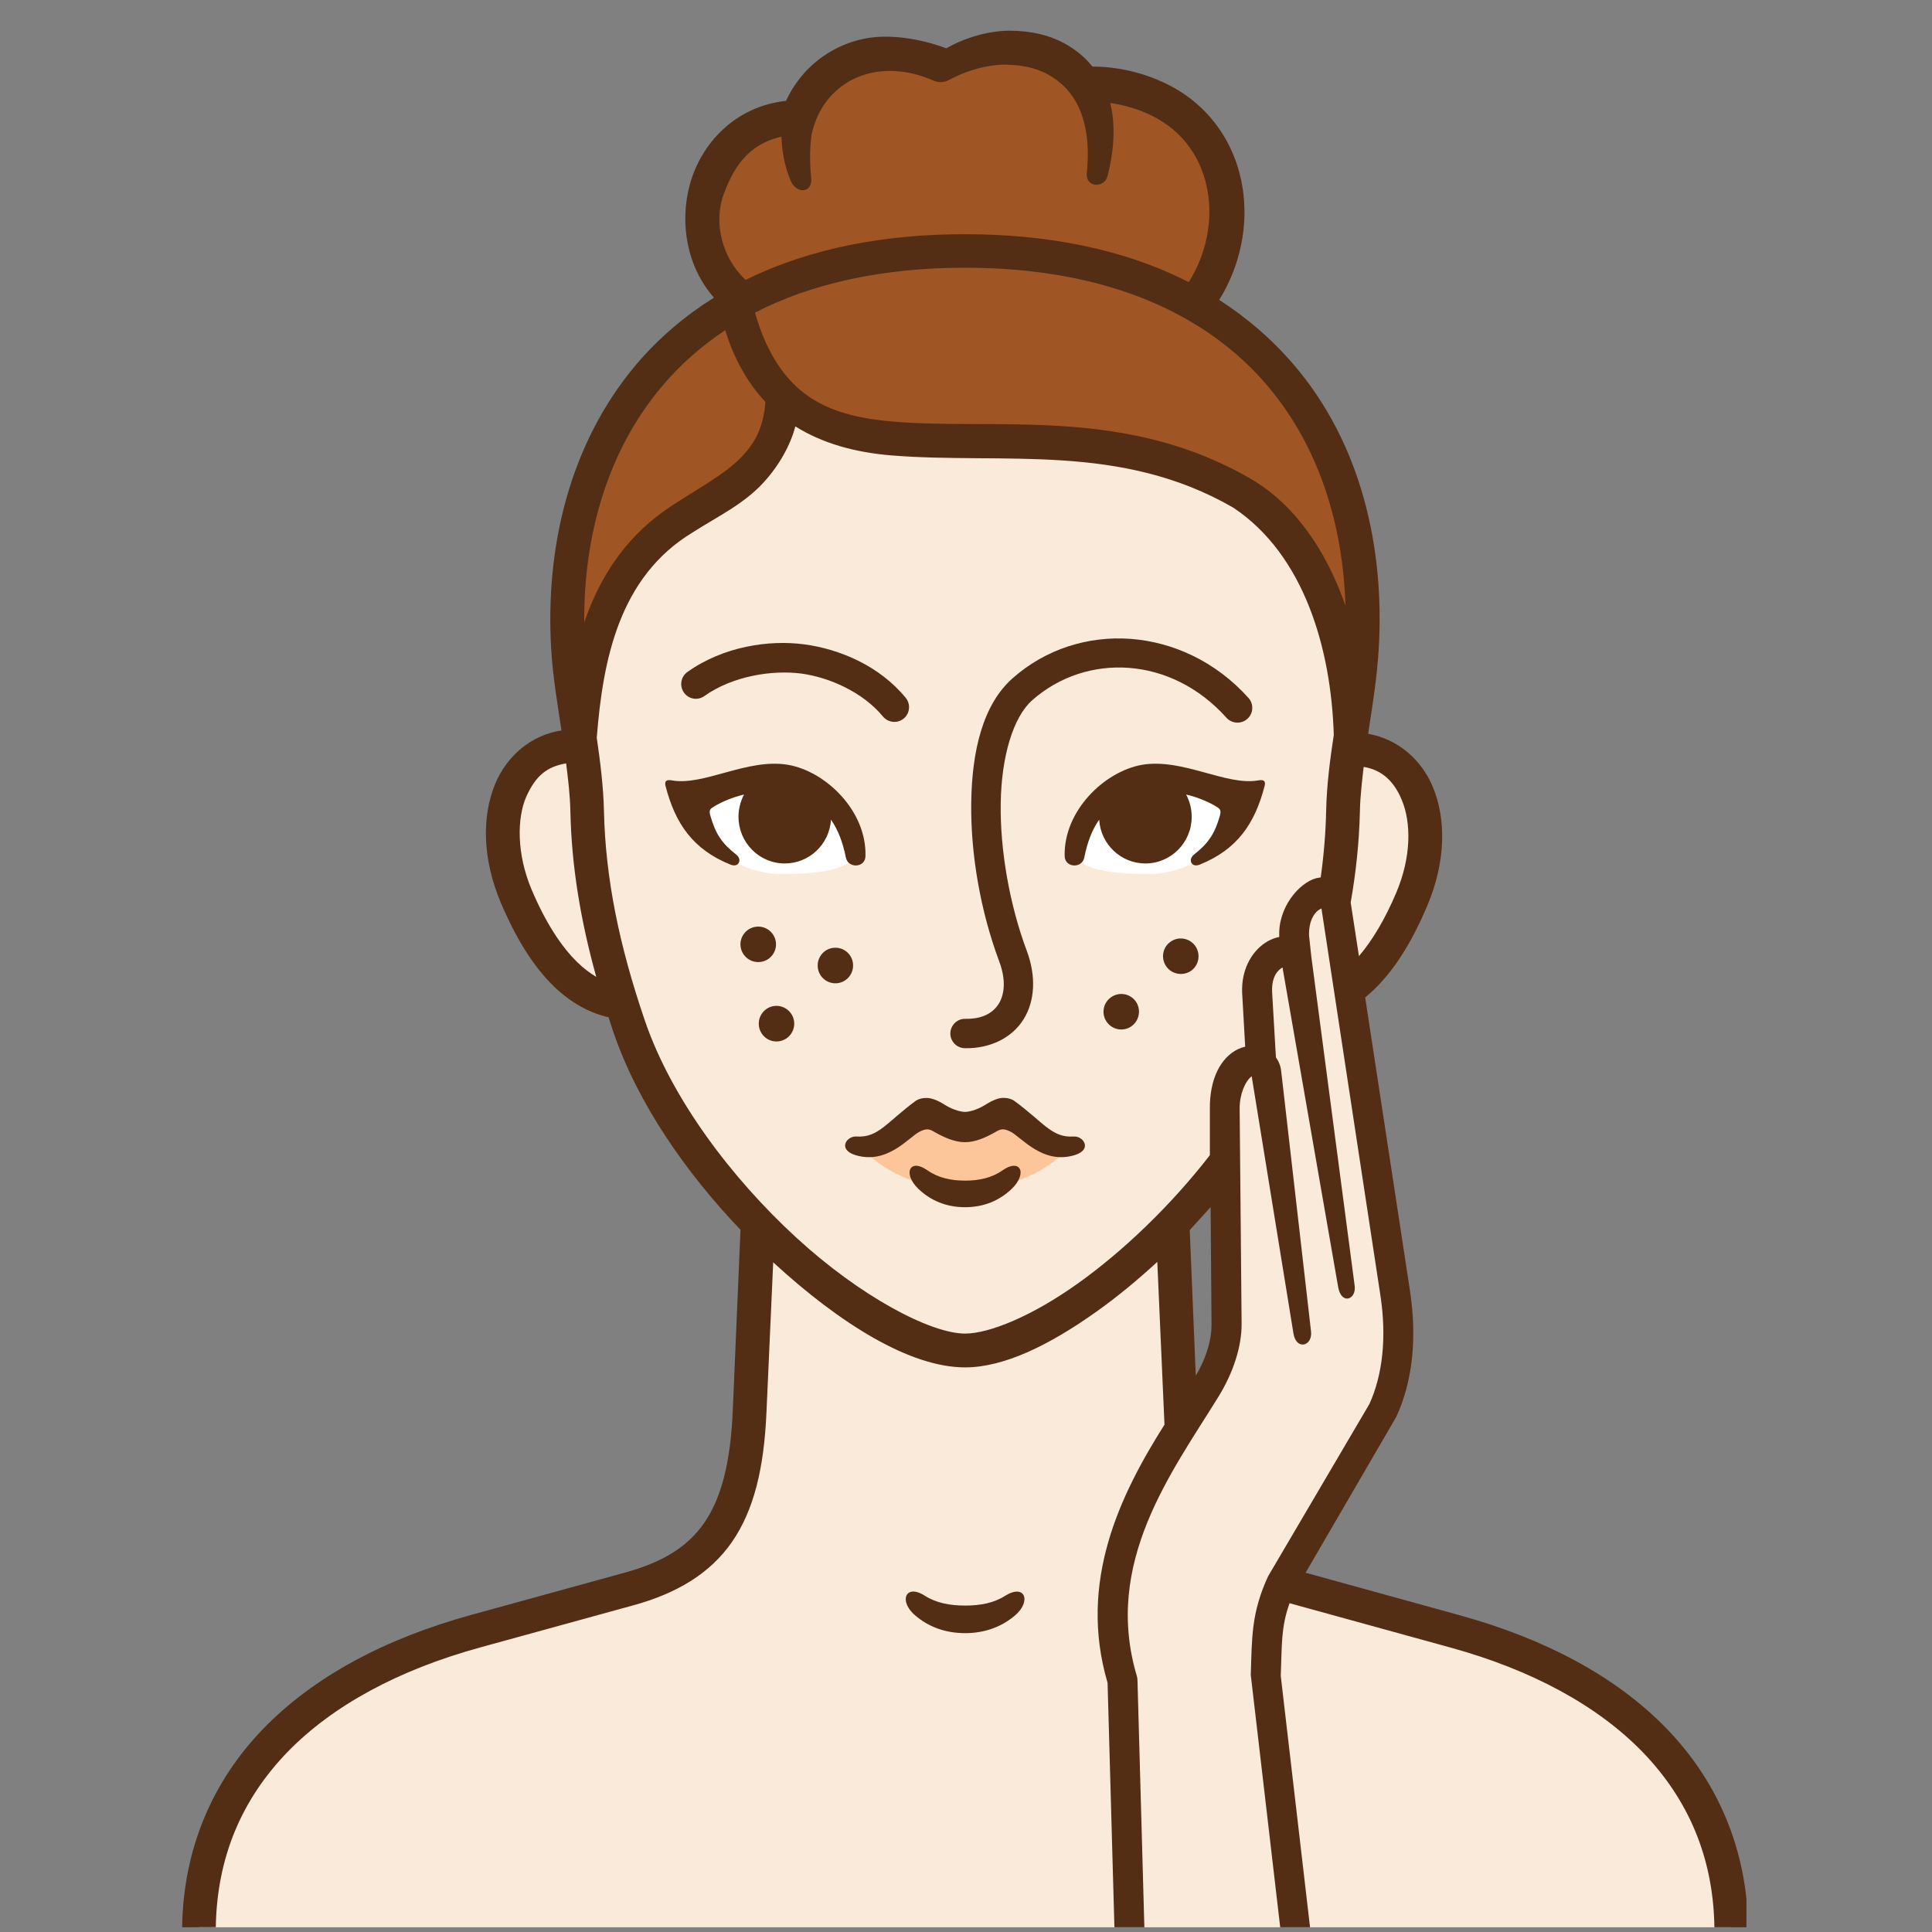
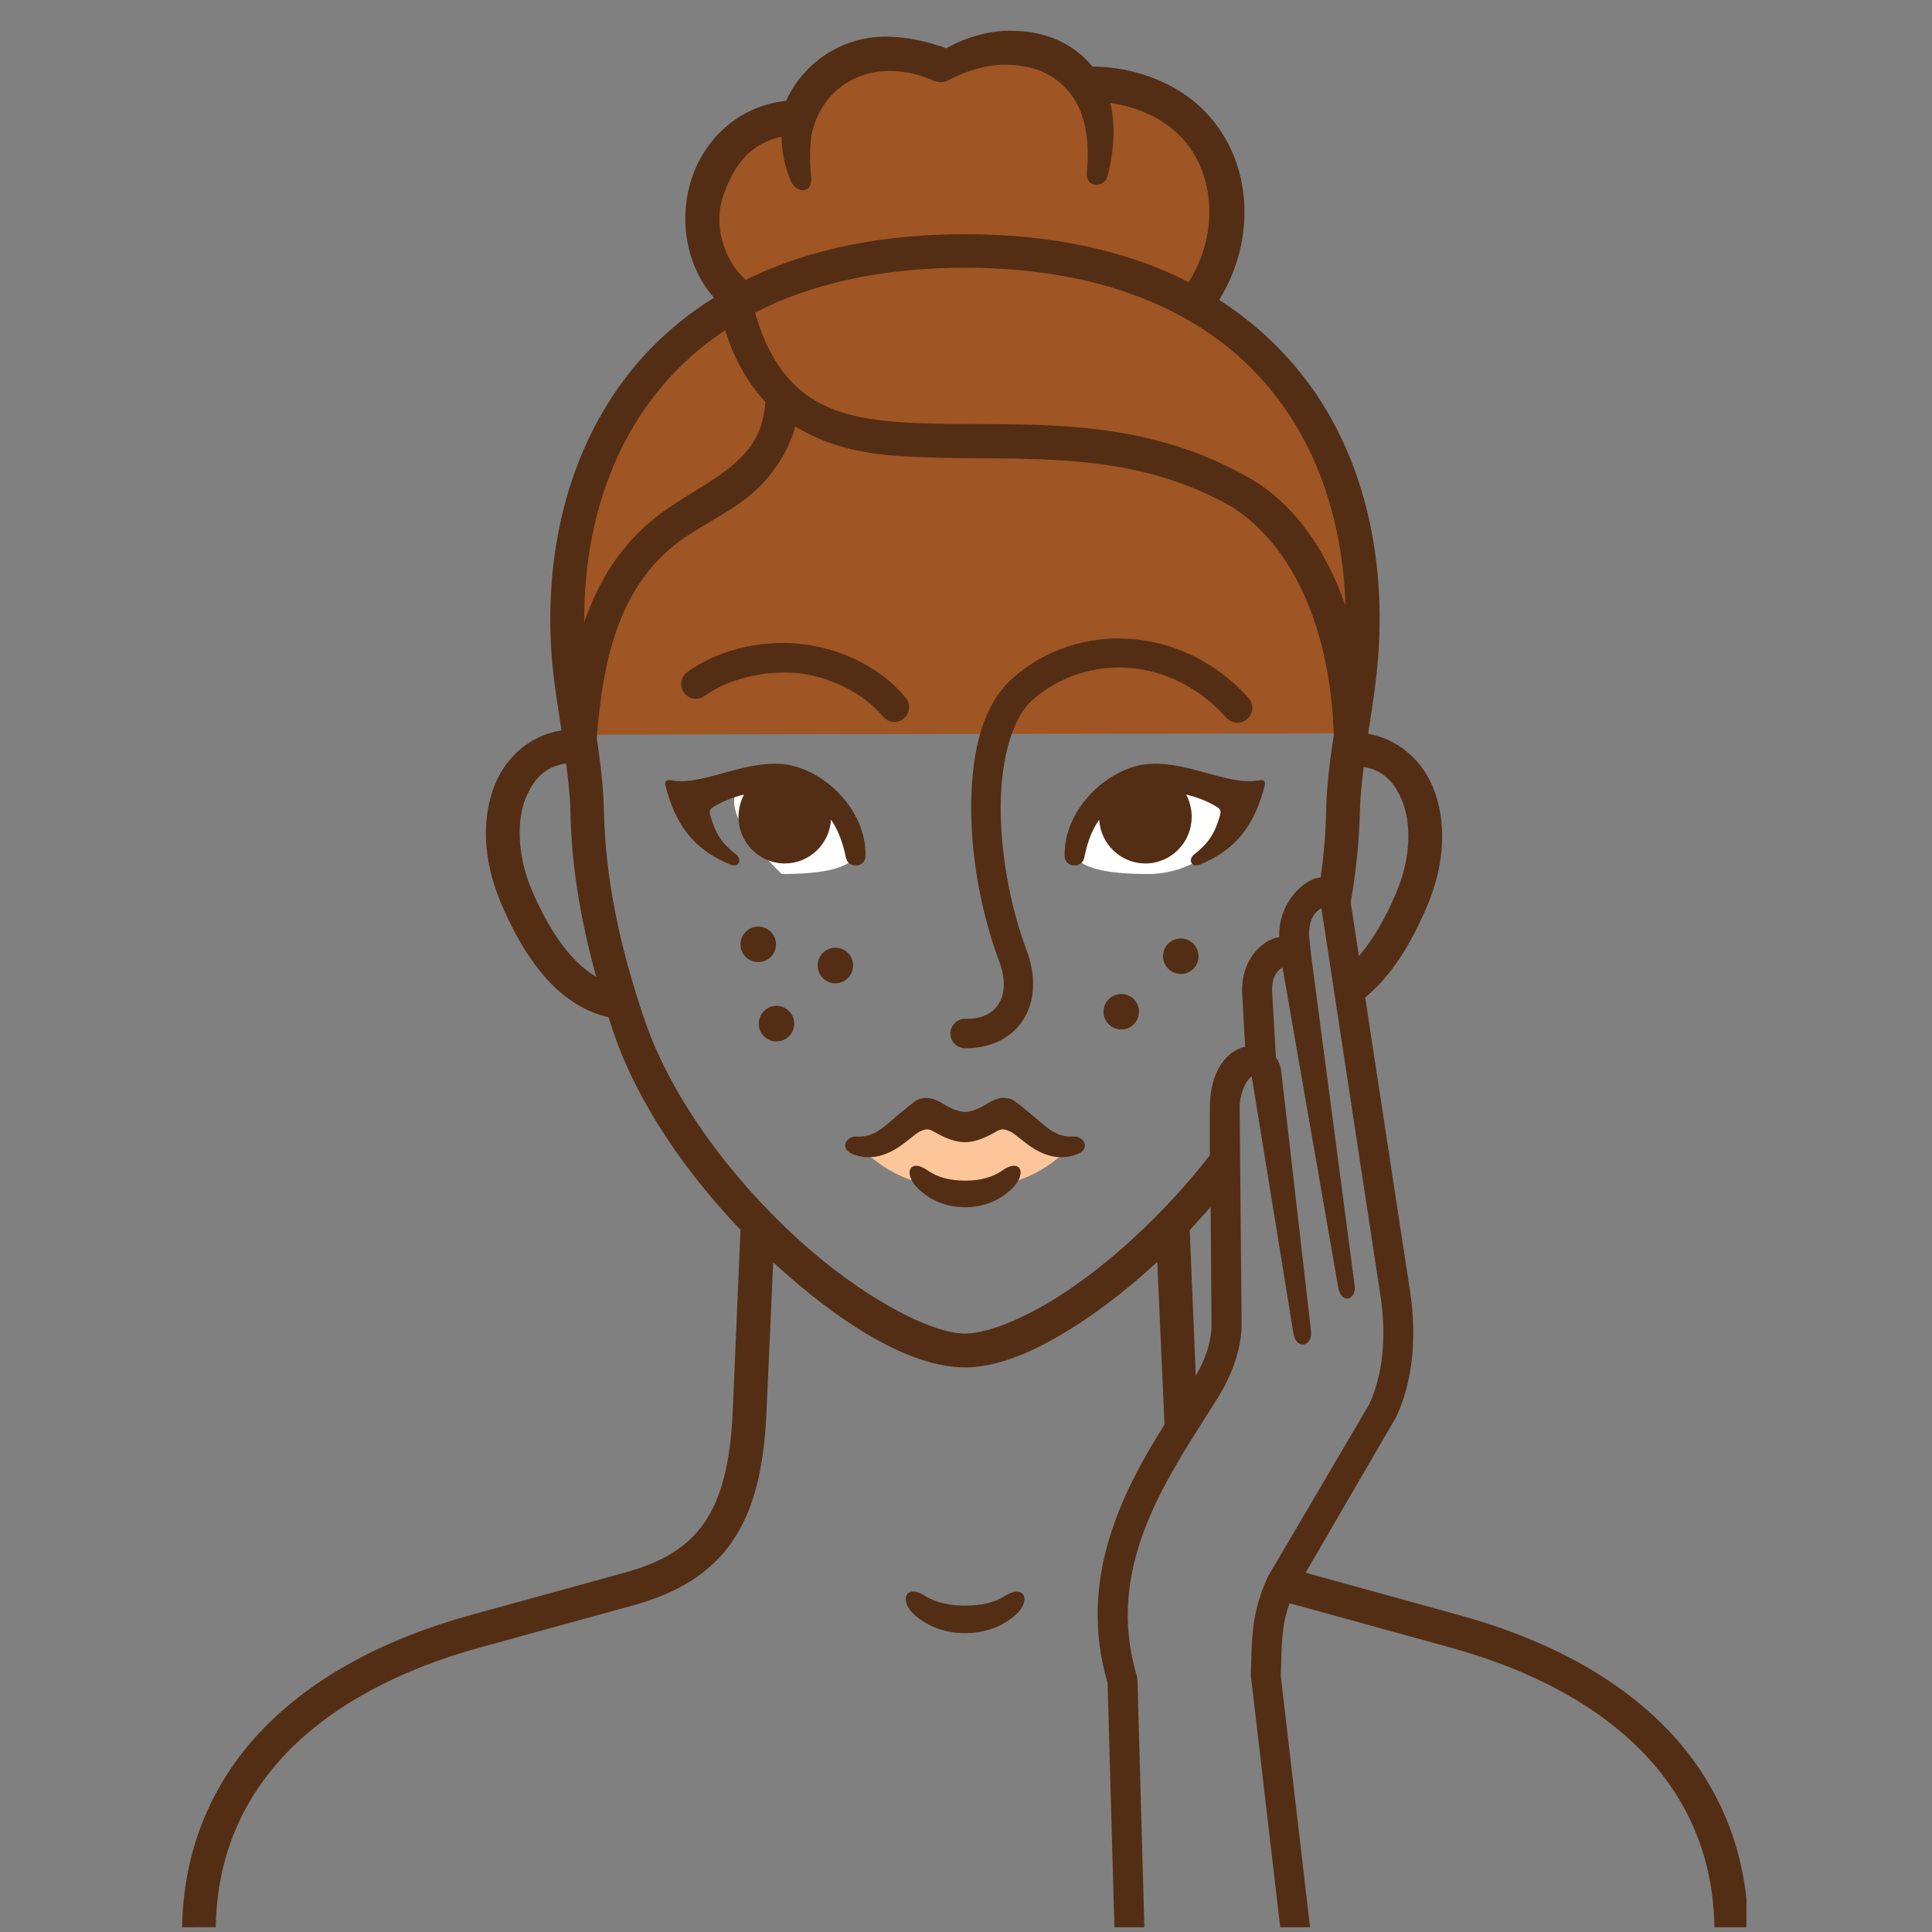
<svg xmlns="http://www.w3.org/2000/svg" width="200" zoomAndPan="magnify" viewBox="0 0 150 150" height="200" preserveAspectRatio="xMidYMid meet" version="1.0">
  <rect x="0" y="0" width="150" height="150" fill="#808080" stroke="none" />
  <defs>
    <clipPath id="f62192d02e">
-       <path d="M 15 29 L 135 29 L 135 149.801 L 15 149.801 Z M 15 29 " clip-rule="nonzero" />
-     </clipPath>
+       </clipPath>
    <clipPath id="aeacb8aa4b">
      <path d="M 14.094 2.051 L 135.594 2.051 L 135.594 149.801 L 14.094 149.801 Z M 14.094 2.051 " clip-rule="nonzero" />
    </clipPath>
  </defs>
  <path fill="#9f5524" d="M 78.609 3.383 C 77.117 3.383 75.332 3.77 73.191 4.746 C 69.887 3.617 65.055 2.637 61.715 8.855 C 55.582 9.25 51.75 17.184 57.188 22.602 C 47.219 28.215 43.449 38.824 44.117 49.414 C 44.266 51.875 44.773 54.48 45.062 57.039 L 104.887 56.93 C 105.254 54.34 105.598 51.812 105.75 49.414 C 106.406 39.012 102.777 28.602 93.219 22.902 C 98.43 14.992 93.398 6.008 84.559 6.395 C 83.262 4.844 81.465 3.402 78.609 3.383 Z M 78.609 3.383 " fill-opacity="1" fill-rule="nonzero" />
  <g clip-path="url(#f62192d02e)">
    <path fill="#faeada" d="M 94.957 89.41 L 95.234 101.73 C 95.289 104.055 94.984 105.398 93.715 107.473 L 91.789 110.637 C 91.734 110.059 91.688 109.465 91.66 108.832 L 91.031 93.891 C 92.383 92.477 93.715 90.977 94.957 89.41 Z M 60.875 29.801 C 60.785 35.371 56.961 36.984 53.117 39.449 C 49.266 41.93 45.293 45.93 44.98 57.18 C 44.961 57.629 45.008 57.582 45.062 58.035 C 39.996 57.719 37.59 63.543 40.168 69.645 C 42.379 74.898 45.316 77.969 49.098 77.969 C 50.949 83.387 54.605 89.508 58.836 93.891 L 58.207 108.832 C 56.43 122.965 48.59 122.668 36.918 125.887 C 23.949 129.453 15.449 138.09 15.449 149.633 L 134.418 149.633 C 134.418 138.051 125.914 129.453 112.953 125.887 L 101.023 122.594 C 100.656 122.496 100.312 122.387 99.973 122.281 L 106.824 110.375 C 108.543 107.383 108.801 104.059 108.316 100.586 L 104.895 76.559 C 106.777 75.176 108.367 72.809 109.703 69.648 C 112.277 63.547 109.875 57.723 104.805 58.039 C 105.004 49.133 101.664 40.547 96.434 37.516 C 87.227 32.191 77.793 33.957 69.391 33.289 C 65.863 33.008 63.098 32.062 60.875 29.801 Z M 60.875 29.801 " fill-opacity="1" fill-rule="nonzero" />
  </g>
  <g clip-path="url(#aeacb8aa4b)">
    <path fill="#532e14" d="M 93.992 93.719 L 94.062 102.758 C 94.082 104.172 93.551 105.617 92.84 106.812 L 92.371 95.504 Z M 105.875 59.543 C 107.289 59.77 108.234 60.66 108.828 62.094 C 109.574 63.867 109.582 66.52 108.406 69.305 C 107.531 71.375 106.551 73.008 105.508 74.234 L 104.867 70.07 C 105.285 67.691 105.527 65.355 105.582 63.012 C 105.605 61.797 105.758 60.566 105.875 59.543 Z M 43.953 59.27 C 44.117 60.531 44.258 61.777 44.285 63.012 C 44.375 67.219 45.062 71.41 46.293 75.844 C 45.809 75.555 45.332 75.195 44.863 74.746 C 43.562 73.492 42.332 71.574 41.27 69.059 C 40.098 66.273 40.137 63.496 40.863 61.848 C 41.613 60.172 42.523 59.512 43.953 59.27 Z M 61.75 33.105 C 63.863 34.43 66.41 35.137 69.277 35.363 C 77.926 36.055 86.988 34.344 95.758 39.418 C 101.262 43.086 103.348 50.375 103.555 57.055 C 103.266 58.965 103.004 60.938 102.961 62.969 C 102.926 64.68 102.781 66.391 102.539 68.121 C 102.418 68.141 102.312 68.16 102.188 68.184 C 100.871 68.539 99.199 70.449 99.324 72.746 C 99.02 72.801 98.723 72.918 98.441 73.07 C 97.301 73.711 96.352 75.152 96.441 77.105 L 96.676 81.262 C 96.477 81.309 96.281 81.379 96.09 81.469 C 94.785 82.117 93.906 83.75 93.934 86.102 L 93.934 89.688 C 90.863 93.645 87.164 97.168 83.672 99.656 C 80.18 102.152 76.828 103.539 74.93 103.539 C 72.25 103.539 66.785 100.656 61.805 96.07 C 56.82 91.492 52.148 85.316 50.078 79.27 C 48.066 73.395 47.008 68.176 46.891 62.969 C 46.844 61.02 46.602 59.125 46.332 57.281 C 46.809 51.277 48.035 44.789 53.812 41.316 C 55.676 40.117 57.746 39.152 59.301 37.441 C 60.527 36.09 61.371 34.547 61.75 33.105 Z M 56.305 25.637 C 56.512 26.285 56.734 26.918 56.996 27.492 C 57.652 28.961 58.473 30.188 59.426 31.207 C 59.273 33.27 58.555 34.496 57.457 35.594 C 56.215 36.836 54.367 37.84 52.395 39.109 C 49.703 40.832 47.039 43.453 45.359 48.32 C 45.312 41.559 47.176 34.984 51.398 29.992 C 52.773 28.359 54.402 26.898 56.305 25.637 Z M 74.91 20.785 C 86.125 20.785 93.797 24.492 98.441 29.992 C 102.395 34.668 104.273 40.734 104.461 47.031 C 102.941 42.637 100.438 39.102 97.074 37.156 C 87.422 31.574 77.621 33.395 69.48 32.746 C 64.414 32.34 61.352 30.844 59.383 26.438 C 59.094 25.789 58.852 25.059 58.617 24.273 C 62.84 22.086 68.328 20.785 74.91 20.785 Z M 81.32 5.754 C 83.352 6.852 84.812 9.105 84.379 13.441 C 84.27 14.578 85.738 14.613 85.984 13.691 C 86.551 11.477 86.586 9.574 86.199 7.996 C 87.289 8.152 88.367 8.465 89.375 8.953 C 91.961 10.215 93.383 12.441 93.785 15 C 94.141 17.254 93.645 19.75 92.293 21.906 C 87.234 19.32 81.301 18.184 74.91 18.184 C 68.844 18.184 62.984 19.211 57.891 21.734 C 56.09 20.059 55.363 17.352 56.188 15.074 C 57.117 12.551 58.387 11.145 60.672 10.609 C 60.707 11.676 60.879 12.84 61.402 14.062 C 61.824 15.039 63.102 15.055 62.977 13.785 C 62.852 12.531 62.879 11.434 63.004 10.477 C 63.219 9.457 63.625 8.602 64.129 7.918 C 65.867 5.574 69.098 4.773 72.473 6.258 C 72.852 6.43 73.285 6.41 73.652 6.223 C 75.16 5.41 76.746 5.012 78.051 5.023 C 79.355 5.031 80.426 5.277 81.32 5.754 Z M 73.469 3.75 C 71.336 2.961 68.969 2.617 67.059 3.012 C 65.016 3.445 63.199 4.582 61.93 6.301 C 61.578 6.77 61.281 7.285 61.027 7.832 C 57.105 8.25 54.422 11.113 53.547 14.367 C 52.758 17.316 53.316 20.703 55.43 23.109 C 53.215 24.5 51.18 26.203 49.402 28.293 C 44.223 34.422 42.301 42.516 42.801 50.5 C 42.926 52.547 43.277 54.625 43.594 56.711 C 41.234 57.07 39.363 58.684 38.457 60.836 C 37.375 63.426 37.473 66.738 38.875 70.066 C 40.031 72.793 41.379 75.023 43.047 76.625 C 44.27 77.797 45.691 78.629 47.25 78.98 C 47.375 79.359 47.484 79.734 47.617 80.113 C 49.516 85.684 53.262 91.055 57.492 95.48 L 56.891 109.551 C 56.715 113.625 55.977 116.355 54.676 118.238 C 53.367 120.113 51.469 121.285 48.488 122.105 L 36.562 125.387 C 29.918 127.219 24.375 130.156 20.441 134.219 C 16.508 138.277 14.23 143.531 14.141 149.633 L 16.754 149.625 C 16.844 144.145 18.805 139.668 22.316 136.031 C 25.836 132.41 30.938 129.652 37.258 127.914 L 49.184 124.633 C 52.516 123.715 55.105 122.195 56.816 119.738 C 58.531 117.27 59.32 114 59.508 109.652 L 60.031 98.008 C 65.27 102.82 70.68 106.164 74.93 106.164 C 77.934 106.164 81.445 104.461 85.172 101.805 C 86.73 100.695 88.305 99.398 89.852 97.973 L 90.41 110.609 C 86.973 116.051 83.68 122.785 85.992 130.66 L 86.523 149.633 L 88.848 149.633 L 88.316 130.543 C 88.316 130.406 88.305 130.281 88.273 130.156 C 85.625 121.34 90.953 114.34 94.598 108.445 C 95.742 106.59 96.418 104.543 96.398 102.738 L 96.246 86.086 C 96.238 84.977 96.66 83.965 97.18 83.559 L 100.422 103.523 C 100.637 104.867 101.918 104.516 101.789 103.379 L 99.469 83.145 C 99.426 82.766 99.289 82.406 99.062 82.098 L 98.766 77.016 C 98.723 75.801 99.207 75.324 99.574 75.113 L 103.895 99.93 C 104.141 101.328 105.316 100.918 105.176 99.828 L 101.805 74.23 L 101.637 72.656 C 101.59 71.652 101.969 70.797 102.598 70.535 L 107.18 100.613 C 107.664 103.793 107.359 106.75 106.309 109.027 L 98.457 122.379 C 97.125 125.254 97.207 127.227 97.109 130.039 L 99.395 149.633 L 101.711 149.633 L 99.438 130.121 C 99.531 127.676 99.457 126.324 100.121 124.473 L 112.609 127.914 C 118.922 129.652 124.016 132.41 127.535 136.031 C 131.043 139.668 133.023 144.152 133.105 149.633 L 135.727 149.633 C 135.633 143.531 133.34 138.285 129.406 134.219 C 125.473 130.156 119.945 127.227 113.293 125.398 L 101.367 122.105 L 108.406 110.004 C 109.711 107.191 110.008 103.793 109.477 100.262 L 105.992 77.441 C 107.965 75.828 109.52 73.387 110.816 70.312 C 112.223 66.988 112.32 63.68 111.242 61.09 C 110.359 58.973 108.531 57.379 106.227 56.973 C 106.234 56.891 106.254 56.801 106.262 56.711 C 106.586 54.629 106.91 52.547 107.035 50.5 C 107.539 42.516 105.66 34.387 100.438 28.305 C 98.73 26.312 96.785 24.652 94.66 23.285 C 96.316 20.605 96.93 17.496 96.477 14.598 C 95.957 11.25 93.961 8.16 90.566 6.512 C 88.738 5.617 86.766 5.176 84.82 5.168 C 84.219 4.422 83.461 3.809 82.609 3.348 C 81.418 2.707 80.059 2.402 78.469 2.383 C 76.871 2.375 75.035 2.859 73.469 3.75 Z M 73.469 3.75 " fill-opacity="1" fill-rule="nonzero" />
  </g>
  <path fill="#532e14" d="M 70.875 123.566 C 70.137 123.605 70.082 124.586 71.047 125.414 C 72.074 126.301 73.391 126.797 74.926 126.797 C 76.477 126.797 77.781 126.297 78.816 125.414 C 80.094 124.316 79.582 122.93 78.031 123.902 C 77.16 124.461 76.105 124.656 74.926 124.656 C 73.758 124.656 72.703 124.457 71.82 123.902 C 71.441 123.656 71.117 123.559 70.875 123.566 Z M 70.875 123.566 " fill-opacity="1" fill-rule="nonzero" />
-   <path fill="#ffffff" d="M 66.617 65.758 C 66.617 67.418 63.945 67.859 60.688 67.859 C 57.824 67.859 54.762 66.055 54.762 64.039 C 54.762 62.031 56.887 60.176 60.688 60.176 C 63.945 60.172 66.617 63.742 66.617 65.758 Z M 66.617 65.758 " fill-opacity="1" fill-rule="nonzero" />
+   <path fill="#ffffff" d="M 66.617 65.758 C 66.617 67.418 63.945 67.859 60.688 67.859 C 54.762 62.031 56.887 60.176 60.688 60.176 C 63.945 60.172 66.617 63.742 66.617 65.758 Z M 66.617 65.758 " fill-opacity="1" fill-rule="nonzero" />
  <path fill="#532e14" d="M 52.195 60.594 C 51.695 60.496 51.586 60.676 51.676 61.039 C 52.422 63.922 53.785 65.949 56.715 67.129 C 57.367 67.391 57.645 66.734 57.168 66.355 C 56.035 65.469 55.555 64.742 55.152 63.328 C 55.016 62.883 55.152 62.785 55.457 62.605 C 56.113 62.219 56.895 61.895 57.766 61.688 C 57.488 62.219 57.336 62.812 57.336 63.41 C 57.336 65.418 58.949 67.039 60.93 67.039 C 62.828 67.039 64.395 65.555 64.52 63.641 C 65.078 64.445 65.445 65.438 65.672 66.57 C 65.844 67.445 67.176 67.391 67.195 66.473 C 67.293 62.957 64.117 59.887 61.18 59.379 C 58.043 58.848 54.664 61.02 52.195 60.594 Z M 52.195 60.594 " fill-opacity="1" fill-rule="nonzero" />
  <path fill="#ffffff" d="M 83.246 65.758 C 83.246 67.418 85.906 67.859 89.176 67.859 C 92.039 67.859 95.09 66.055 95.09 64.039 C 95.09 62.031 92.977 60.176 89.176 60.176 C 85.91 60.172 83.246 63.742 83.246 65.758 Z M 83.246 65.758 " fill-opacity="1" fill-rule="nonzero" />
  <path fill="#532e14" d="M 97.664 60.594 C 98.168 60.496 98.277 60.676 98.18 61.039 C 97.43 63.922 96.078 65.949 93.145 67.129 C 92.496 67.391 92.219 66.734 92.695 66.355 C 93.82 65.469 94.309 64.742 94.715 63.328 C 94.836 62.883 94.703 62.785 94.406 62.605 C 93.75 62.219 92.969 61.895 92.094 61.688 C 92.371 62.219 92.523 62.812 92.523 63.41 C 92.523 65.418 90.914 67.039 88.922 67.039 C 87.035 67.039 85.457 65.555 85.34 63.641 C 84.773 64.445 84.406 65.438 84.188 66.57 C 84.016 67.445 82.688 67.391 82.66 66.473 C 82.57 62.957 85.746 59.887 88.672 59.379 C 91.816 58.848 95.191 61.02 97.664 60.594 Z M 97.664 60.594 " fill-opacity="1" fill-rule="nonzero" />
  <path fill="#fcc59a" d="M 71.957 85.887 C 71.598 85.895 71.281 86.066 71.059 86.281 C 69.477 87.77 68.176 88.488 66.52 88.805 C 68.504 90.898 71.031 92.293 74.93 92.293 C 78.828 92.293 81.355 90.898 83.336 88.805 C 81.68 88.488 80.375 87.77 78.801 86.281 C 78.457 85.965 77.953 85.75 77.375 85.992 C 76.719 86.27 75.613 86.887 74.93 86.895 C 74.246 86.887 73.137 86.27 72.469 85.992 C 72.289 85.922 72.117 85.887 71.957 85.887 Z M 71.957 85.887 " fill-opacity="1" fill-rule="nonzero" />
  <path fill="#532e14" d="M 71.102 85.465 C 68.805 87.156 68.195 88.348 66.5 88.238 C 65.727 88.184 65.027 89.238 66.383 89.672 C 68.879 90.461 70.551 88.293 71.391 87.867 C 71.957 87.578 72.172 87.66 72.566 87.895 C 73.32 88.32 74.133 88.68 74.926 88.68 C 75.715 88.68 76.527 88.32 77.273 87.895 C 77.68 87.66 77.887 87.578 78.465 87.867 C 79.301 88.289 80.977 90.461 83.469 89.672 C 84.82 89.246 84.125 88.184 83.352 88.238 C 81.66 88.348 81.047 87.156 78.742 85.465 C 78.562 85.336 78.266 85.238 77.906 85.238 C 77.543 85.238 77.074 85.406 76.5 85.777 C 75.773 86.227 75.152 86.328 74.926 86.328 C 74.691 86.328 74.082 86.23 73.352 85.777 C 72.773 85.406 72.297 85.238 71.918 85.246 C 71.543 85.246 71.273 85.344 71.102 85.465 Z M 71.102 85.465 " fill-opacity="1" fill-rule="nonzero" />
  <path fill="#532e14" d="M 71.094 90.508 C 70.906 90.52 70.77 90.598 70.699 90.727 C 70.5 91.051 70.664 91.688 71.293 92.293 C 72.254 93.223 73.488 93.727 74.93 93.727 C 76.367 93.727 77.594 93.223 78.559 92.293 C 79.188 91.688 79.359 91.047 79.16 90.727 C 78.98 90.438 78.512 90.391 77.828 90.871 C 77.016 91.445 76.023 91.664 74.93 91.664 C 73.832 91.664 72.84 91.445 72.02 90.871 C 71.641 90.609 71.324 90.5 71.094 90.508 Z M 71.094 90.508 " fill-opacity="1" fill-rule="nonzero" />
  <path fill="#532e14" d="M 78.609 52.668 C 76.289 54.73 75.457 58.344 75.406 62.336 C 75.352 66.328 76.133 70.773 77.574 74.629 C 78.125 76.09 77.988 77.215 77.539 77.938 C 77.078 78.656 76.281 79.121 74.949 79.102 C 74.316 79.082 73.797 79.598 73.785 80.227 C 73.777 80.855 74.281 81.371 74.91 81.383 C 76.855 81.418 78.559 80.598 79.465 79.145 C 80.367 77.703 80.449 75.785 79.719 73.82 C 78.387 70.262 77.641 66.023 77.695 62.367 C 77.75 58.707 78.668 55.688 80.125 54.379 C 84.34 50.648 90.926 50.926 95.219 55.723 C 95.645 56.199 96.371 56.234 96.844 55.812 C 97.32 55.387 97.355 54.656 96.934 54.191 C 94.402 51.367 91.098 49.855 87.793 49.602 C 84.488 49.359 81.184 50.383 78.609 52.668 Z M 78.609 52.668 " fill-opacity="1" fill-rule="nonzero" />
  <path fill="#532e14" d="M 53.359 52.18 C 52.848 52.559 52.738 53.266 53.109 53.781 C 53.469 54.289 54.172 54.406 54.684 54.043 C 56.871 52.484 59.969 52 62.219 52.297 C 64.379 52.586 66.996 53.738 68.555 55.633 C 68.961 56.117 69.68 56.191 70.168 55.785 C 70.645 55.387 70.719 54.668 70.32 54.18 C 68.273 51.684 65.188 50.395 62.445 50.027 C 59.703 49.664 56.16 50.184 53.359 52.18 Z M 53.359 52.18 " fill-opacity="1" fill-rule="nonzero" />
  <path fill="#532e14" d="M 60.238 73.141 C 60.336 73.891 59.805 74.586 59.047 74.684 C 58.293 74.781 57.598 74.25 57.5 73.492 C 57.402 72.746 57.934 72.051 58.688 71.953 C 59.445 71.852 60.137 72.387 60.238 73.141 Z M 60.238 73.141 " fill-opacity="1" fill-rule="nonzero" />
  <path fill="#532e14" d="M 66.223 74.781 C 66.32 75.539 65.793 76.234 65.035 76.332 C 64.289 76.43 63.594 75.902 63.496 75.145 C 63.395 74.387 63.926 73.691 64.676 73.594 C 65.434 73.492 66.125 74.023 66.223 74.781 Z M 66.223 74.781 " fill-opacity="1" fill-rule="nonzero" />
  <path fill="#532e14" d="M 61.652 79.297 C 61.75 80.055 61.219 80.75 60.461 80.848 C 59.707 80.945 59.023 80.414 58.922 79.656 C 58.824 78.902 59.355 78.207 60.102 78.105 C 60.859 78.008 61.551 78.543 61.652 79.297 Z M 61.652 79.297 " fill-opacity="1" fill-rule="nonzero" />
  <path fill="#532e14" d="M 86.215 77.461 C 86.82 76.992 87.684 77.105 88.152 77.711 C 88.609 78.316 88.492 79.18 87.891 79.648 C 87.285 80.109 86.422 79.988 85.961 79.387 C 85.496 78.785 85.613 77.918 86.215 77.461 Z M 86.215 77.461 " fill-opacity="1" fill-rule="nonzero" />
  <path fill="#532e14" d="M 90.832 73.152 C 91.438 72.68 92.301 72.797 92.77 73.402 C 93.227 74.008 93.121 74.871 92.52 75.34 C 91.914 75.797 91.039 75.68 90.582 75.078 C 90.121 74.477 90.23 73.613 90.832 73.152 Z M 90.832 73.152 " fill-opacity="1" fill-rule="nonzero" />
</svg>